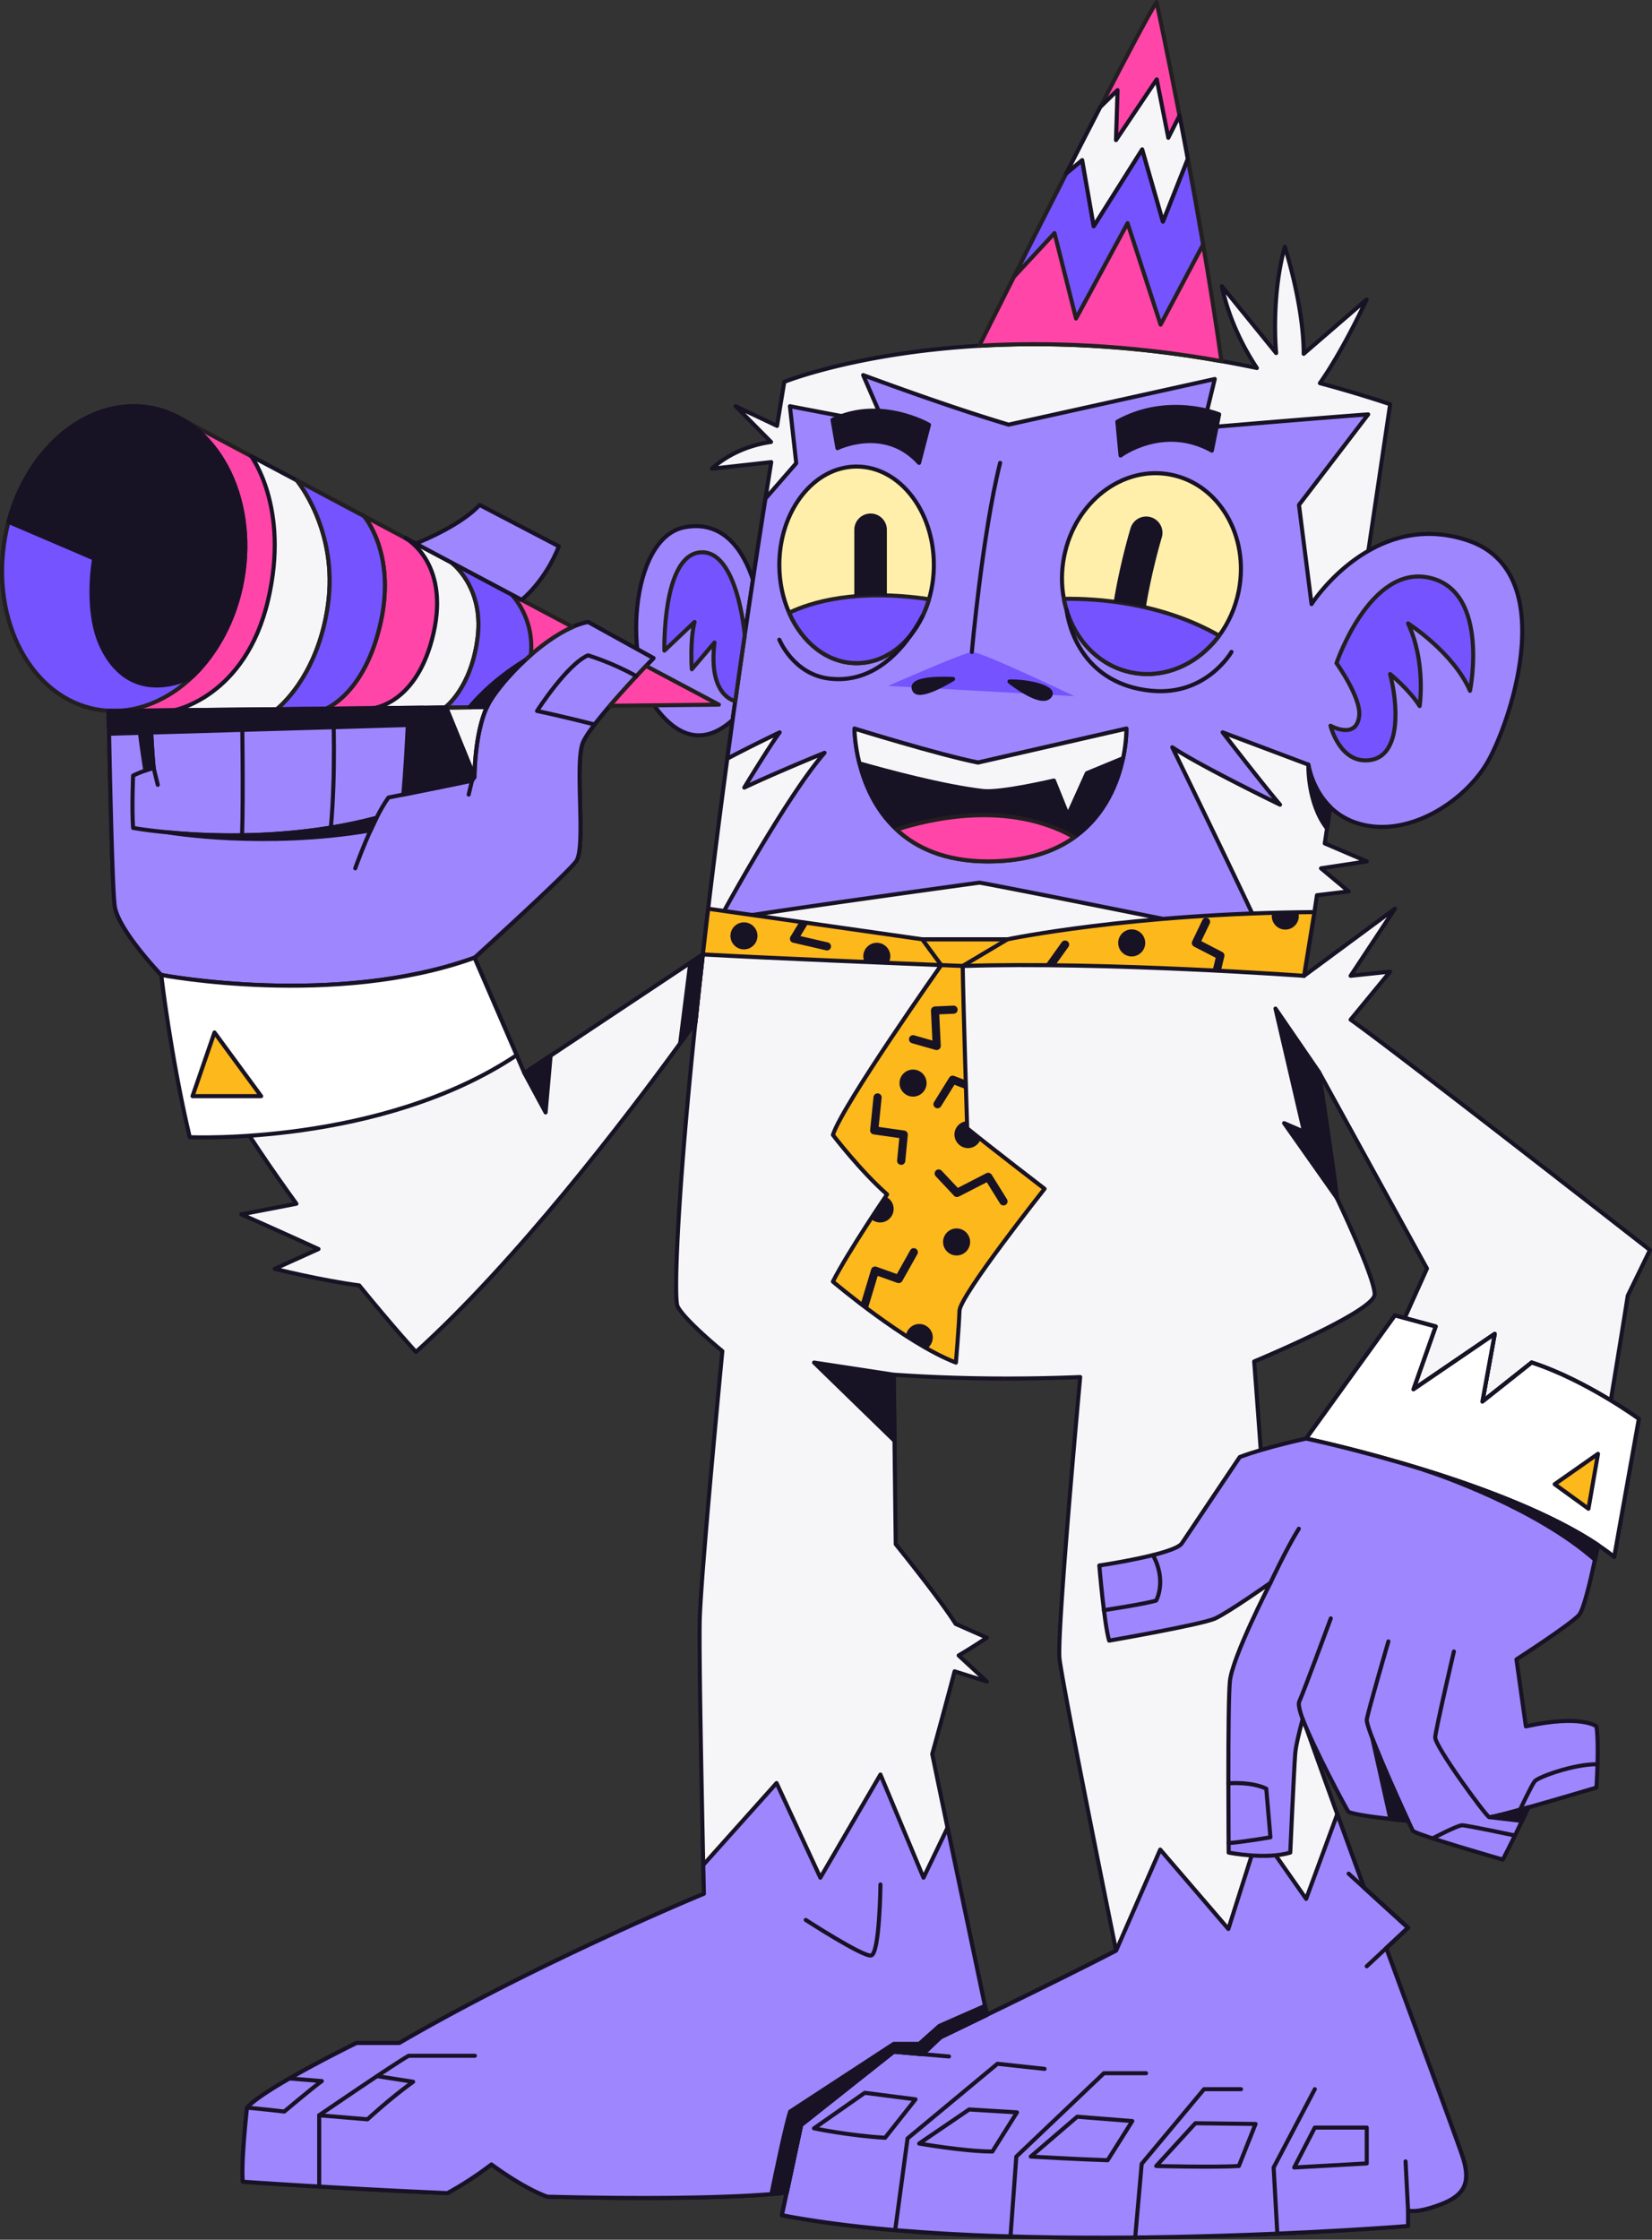
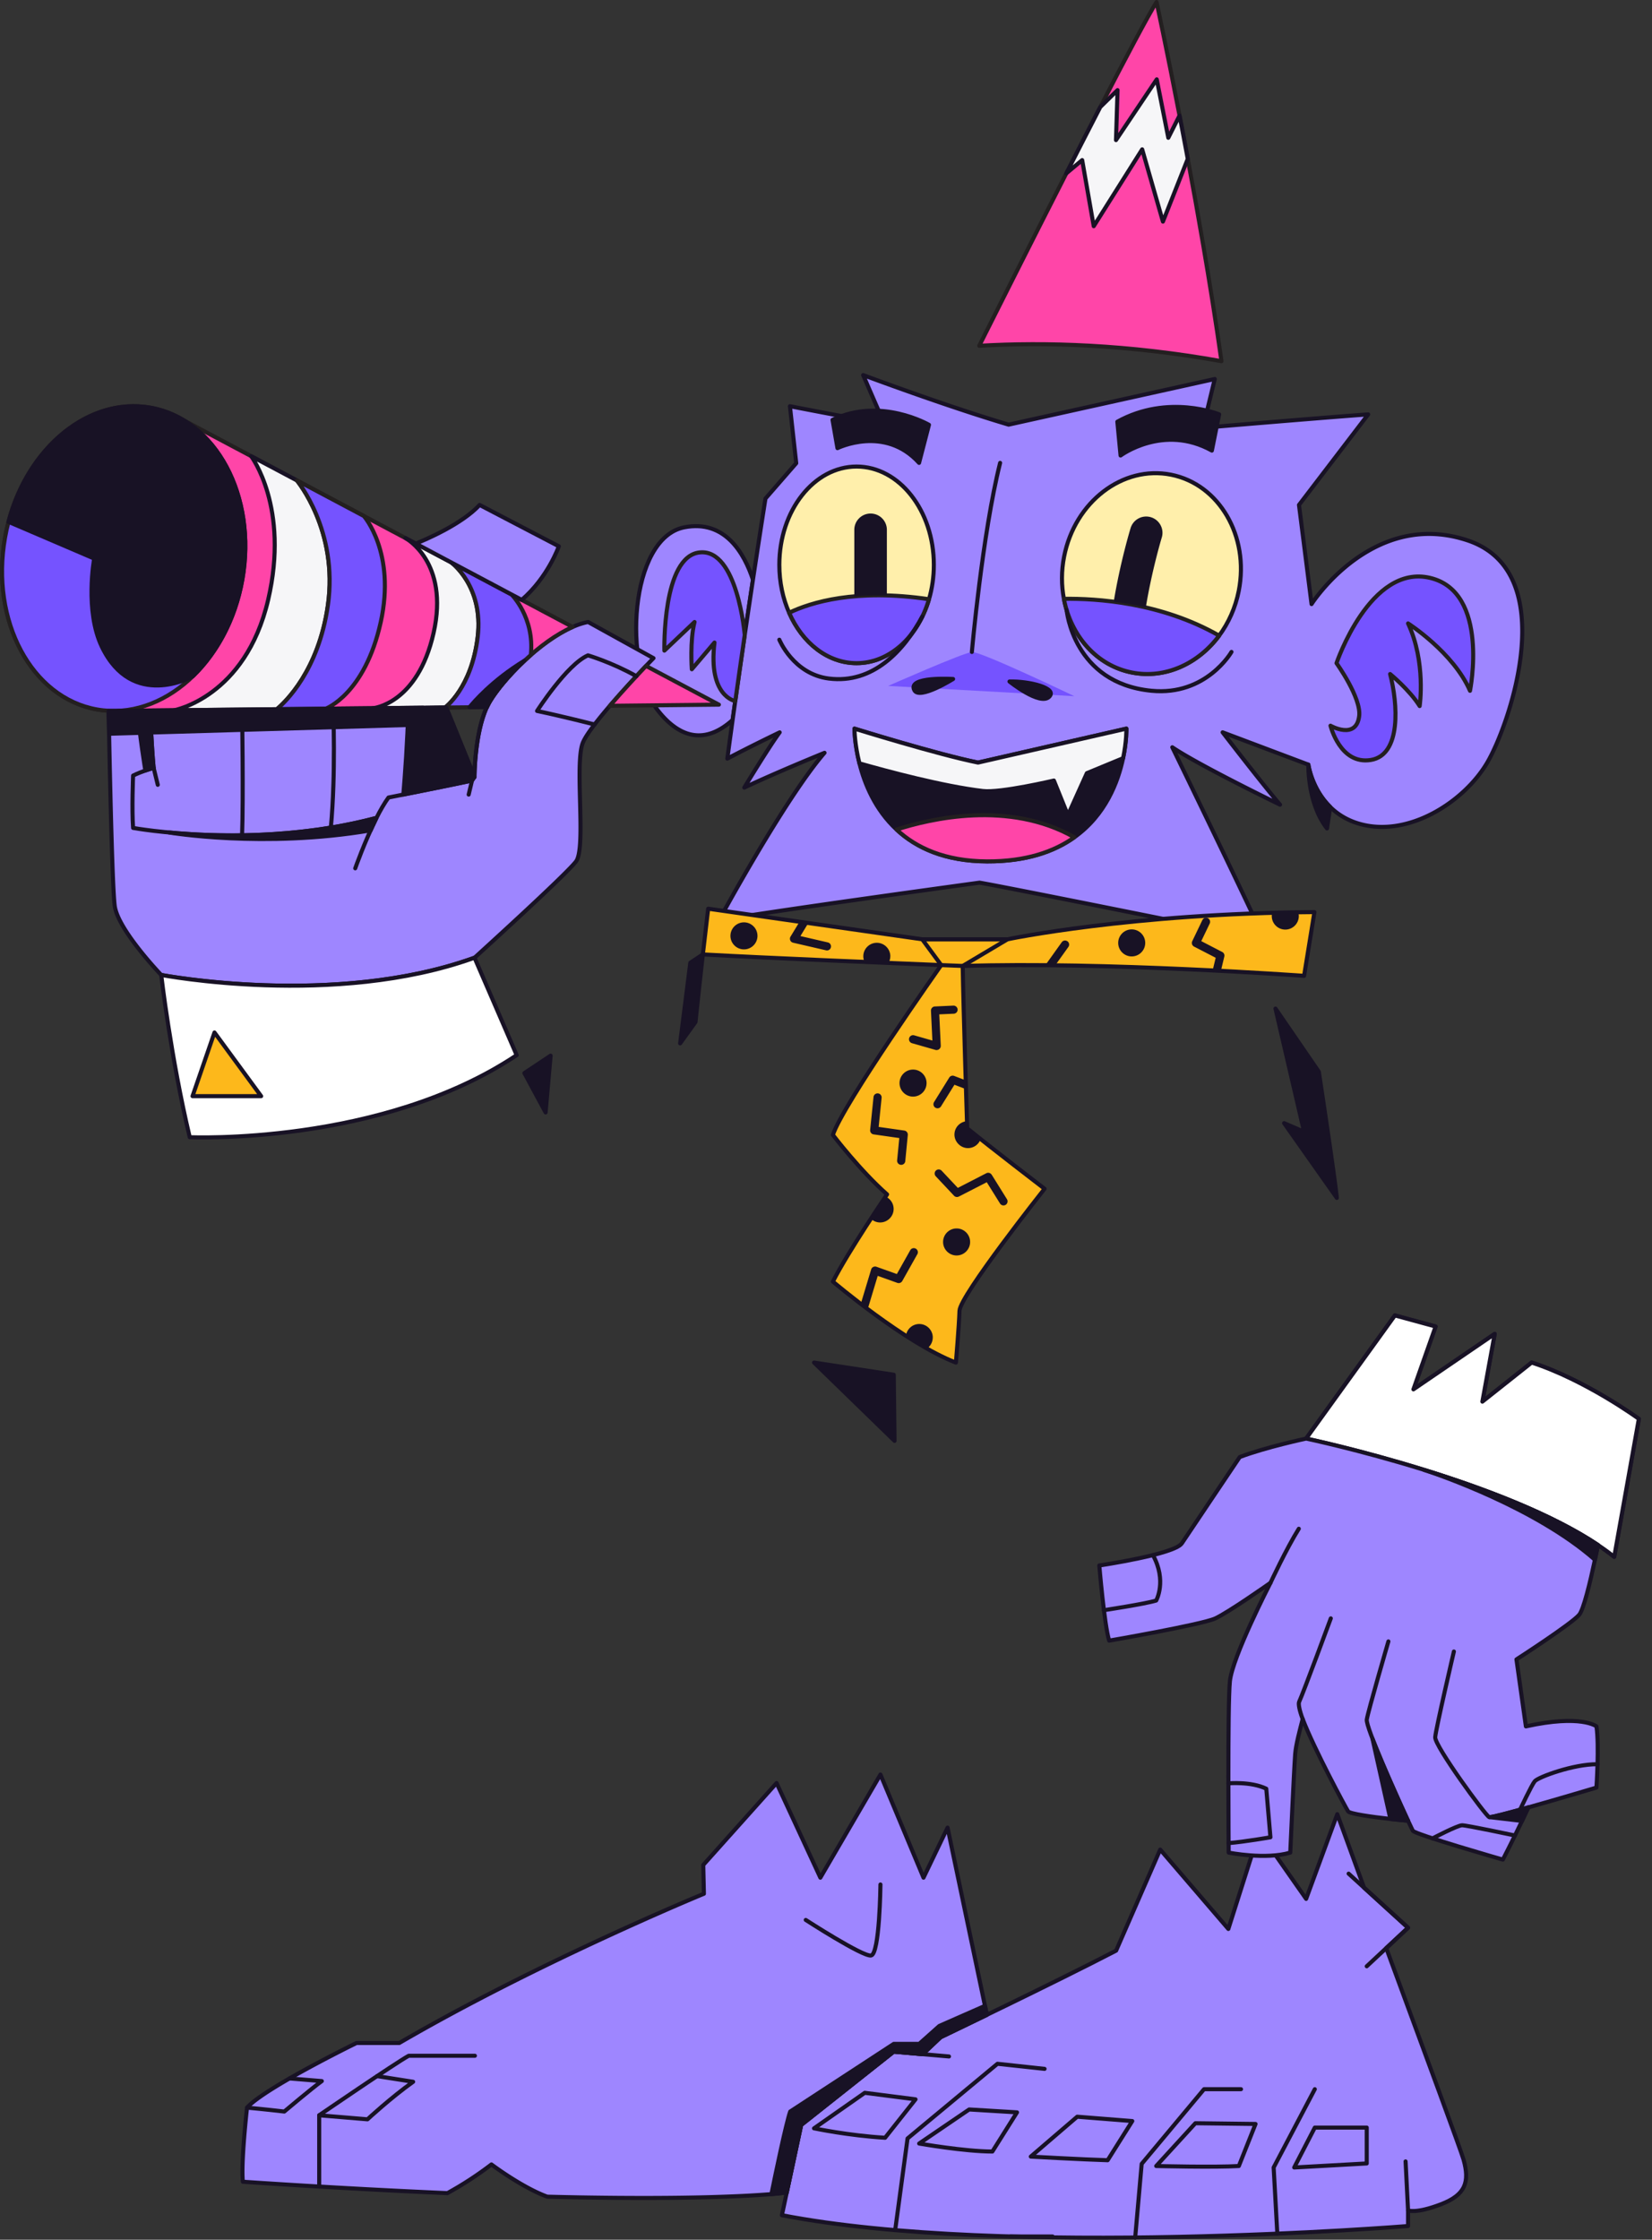
<svg xmlns="http://www.w3.org/2000/svg" id="Layer_2" data-name="Layer 2" viewBox="0 0 405.85 550.11">
  <rect x="0" y="0" width="405.85" height="550.11" fill="#333333" stroke="none" />
  <defs>
    <style>.cls-1{fill:#ffefab}.cls-1,.cls-2,.cls-3,.cls-4,.cls-5,.cls-6,.cls-7,.cls-8,.cls-9{stroke-linecap:round;stroke-linejoin:round}.cls-1,.cls-2,.cls-3,.cls-6,.cls-7,.cls-8,.cls-9{stroke:#181225}.cls-2{fill:#9e86ff}.cls-3{fill:none}.cls-4,.cls-5{stroke:#231f20}.cls-4{fill:#7553ff}.cls-5{fill:#ff45a8}.cls-6{fill:#f6f6f8}.cls-7{fill:#fff}.cls-8{fill:#fdb81b}.cls-11,.cls-9{fill:#181225}</style>
  </defs>
  <g id="spot_3" data-name="spot 3">
-     <path d="M242.44 494.87c-2.21-10.48-6.48-30.8-9.66-45.98-1.79-8.58-3.23-15.52-3.75-18.09 0 0 3.28-11.84 5.49-20.3l7.92 2.5-6.92-6.4s3.46-2.03 6.92-4.37l-7.66-3.38c-4.18-6.59-14.72-19.57-14.72-19.57l-.5-41.64c16.55 1.16 32.3 1.13 45.81.58-1.27 13.95-5.78 64.31-5.06 69.39 1.48 10.48 13.88 71.48 13.88 71.48-9.08 4.72-32.13 15.96-31.75 15.77Zm89.37-244.43 9.71-11.8-9.71 1.03 10.89-16.48-22.32 16.48 2.54-15.65c.2-1.35.41-2.73.62-4.14l7.79-.94-6.79-5.67 11.24-1.7-10.32-4.42c.18-1.21.37-2.43.55-3.67.26-1.74.52-3.5.79-5.28 3.13-20.93 6.59-44.2 9.37-62.9 3.1-20.84 5.35-36.02 5.35-36.02-5.89-1.95-11.64-3.67-17.26-5.17 5.75-8.12 11.48-20.55 11.48-20.55L320.28 86.9c0-11.98-4.64-26.29-4.64-26.29-3.48 12.57-2.13 26.1-2.13 26.1l-13.34-16.43c1.82 8.63 5.71 15.73 8.61 20.11-70.76-14.93-116.1 3.4-116.1 3.4-.61 3.65-1.2 7.24-1.78 10.81l-10.18-4.83 8.7 8.78c-9.47 1.35-14.5 6.57-14.5 6.57l14.55-1.62c-.48 3.01-.96 6-1.42 8.94h0c-3.66 23.28-6.76 44.59-9.37 63.89-1.79 13.24-3.35 25.53-4.7 36.86-.46 3.85-.9 7.6-1.31 11.23-6.25 54.97-7.23 84.39-6.21 86.44 1.7 3.38 11 10.99 11 10.99s-5.3 54.87-5.56 66.15c-.2 8.79.54 44.67.87 60.06.1 4.35.16 7.07.16 7.07s-40.49 16.66-74.83 36.65H87.6s-22.55 11.01-26.91 15.88c0 0-1.54 13.58-1.02 18.2 0 0 23.46 1.64 50.24 2.8a85 85 0 0 0 10.82-7.05s7.46 5.63 13.71 7.92c2.61.07 5.19.12 7.74.17 38.94.68 51.1-1.2 51.1-1.2l-1.19 5.58c54.94 10.63 153.83 2.66 153.83 2.66v-3.84s1.83.88 8.03-1.48c6.21-2.36 7.09-5.61 5.62-10.93-.63-2.26-9.27-25.53-19.01-52.01l5.36-5-10.81-9.84c-2.23-6.09-4.45-12.18-6.58-18.06-8.97-24.73-16.4-45.79-16.4-48.09.03-11.01-4.01-63.1-4.01-63.1s29.6-12.26 29.6-16.49-9.3-23.68-9.3-23.68c-.43-4.29-2.49-18.25-4.42-30.98l26.57 48.33s-2.5 5.54-5.47 12.15l7.59 2.07-5.45 15.44 19.98-13.62-3.03 16.64 12.1-9.59c7.26 2.35 14.42 6.25 19.44 9.31 1.5-9.11 3.12-19.05 4.17-25.74l5.45-11.2s-62.58-48.85-73.54-56.59" class="cls-6" />
    <path d="M353.95 541.42c-6.2 2.36-8.03 1.48-8.03 1.48v3.84s-98.89 7.97-153.83-2.66l4.73-22.16 22.74-18.01 7.11.62 4.41-4.17s28.35-13.58 43.12-21.26l10.83-24.82 16.74 19.5 7.58-23.87 11.53 16.48 7.65-20.81c2.13 5.88 4.35 11.97 6.58 18.06l10.81 9.84-5.36 5c9.74 26.48 18.38 49.75 19.01 52.01 1.47 5.32.59 8.57-5.62 10.93M184.98 142.39c-.7 4.61-1.37 9.14-2.02 13.58-.8 5.51-1.58 10.9-2.31 16.14-.23 1.59-.45 3.16-.67 4.72-6.56 5.9-12.77 4.69-18.27-2.22-8.8-11.05-7.04-42.44 6.38-45.09 10.04-1.98 14.77 6.42 16.89 12.87" class="cls-2" />
-     <path d="M172.67 234.42c-.66 5.83-1.26 11.36-1.81 16.61-1.11 1.56-2.38 3.31-3.77 5.23-13.72 18.86-40.13 53.39-64.9 75.8 0 0-5.72-6.23-13.94-16.35-9.15-1.19-20.78-4.07-20.78-4.07l10.77-4.86c-8.34-3.83-18.94-8.52-18.94-8.52l13.52-2.61c-11.89-16.35-24.78-36.39-33.21-56.19 0 0-10.57-11-11.42-16.92-.6-4.24-1.21-32.32-1.5-47.93l92.93-.95q.345-.75.75-1.44c3.81-6.34 15.23-17.76 24.11-19.45l16.06 8.88s-15.22 15.65-17.33 20.72c-2.12 5.08.84 25.83-1.69 29.2-2.5 3.31-24.25 23.03-24.93 23.65h-.02l12.26 28.34 6.44-4.28 34.32-22.82z" class="cls-6" />
    <path d="M242.45 494.87c-6.62 3.22-11.37 5.49-11.37 5.49l-4.41 4.17-7.11-.62-22.74 18.01-3.54 16.58s-1.12.17-3.76.4c-6.07.5-20.21 1.27-47.34.8-2.55-.05-5.13-.1-7.74-.17-6.25-2.29-13.71-7.92-13.71-7.92a85 85 0 0 1-10.82 7.05c-26.78-1.16-50.24-2.8-50.24-2.8-.52-4.62 1.02-18.2 1.02-18.2 4.36-4.87 26.91-15.88 26.91-15.88h10.5c34.34-19.99 74.83-36.65 74.83-36.65s-.06-2.72-.16-7.07l18.01-20.12 10.76 23.24 14.76-25.33 10.58 25.33 5.91-12.29c2.97 14.17 6.89 32.83 9.19 43.77.17.78.32 1.52.47 2.21M143.21 182.37c-2.12 5.08.84 25.83-1.69 29.2-2.5 3.31-24.25 23.03-24.93 23.65h-.02c-34.33 12.41-76.96 4.24-76.96 4.24s-10.57-11-11.42-16.92c-.53-3.77-1.07-26.38-1.39-42.32-.04-1.99-.08-3.88-.11-5.61l77.24-.79 5.69-.06 6.95 17.07s0-10.58 3.05-17.17q.345-.75.75-1.44c3.81-6.34 15.23-17.76 24.11-19.45l16.06 8.88s-15.22 15.65-17.33 20.72M365.31 187.41c-5.6 9.47-19.33 18.48-31.5 14.88-2.99-.89-5.28-2.38-7.01-4.09-4.58-4.48-5.37-10.4-5.37-10.4l-21.06-7.93s9.65 12.54 14.1 17.77c-.61-.29-20-9.72-26.47-14.1 0 0 15.27 31.32 22.61 47.16 0 0-63.01-12.75-69.97-13.91 0 0-50.94 6.96-64.03 9.28 0 0 16.1-29.77 25.95-41.17 0 0-11.59 4.71-19.71 8.54 0 0 5.98-9.88 8.69-13.56-.32.15-7.38 3.55-12.86 6.45 2.61-19.3 5.71-40.61 9.37-63.88h0l7.56-8.68-1.55-14s15.27 2.98 23.19 4.33l-5.2-11.97c.62.22 20.33 7.6 35.74 12.17l50.64-11.21-2.9 11.98s29.58-2.51 40.59-3.29l-17 22.24 3.09 24.35s5.08-7.98 13.96-13.07c6.33-3.64 14.58-5.81 24.31-2.59 23.39 7.73 10.44 45.23 4.83 54.7" class="cls-2" />
    <path d="m320.38 239.67 2.54-15.65c-45.16.32-75.4 6.68-75.4 6.68h-20.96l-52.58-7.51c-.46 3.85-.9 7.6-1.31 11.23 16.61.92 47.42 2.17 58.56 2.62 0 0-24.22 34.28-26.61 41.71 0 0 6.72 8.81 13.31 14.61 0 0-9.53 13.98-13.31 21.41 0 0 17.76 15.11 30.22 19.9 0 0 .76-8.94.88-12.72.13-3.78 20.9-29.97 20.9-29.97s-13.47-10.33-19.01-14.86c0 0-.94-29.61-1.1-39.86 34.73-1.13 83.87 2.42 83.87 2.42Z" class="cls-8" />
    <path d="M116.56 190.83s0-10.58 3.05-17.17" class="cls-3" />
    <path d="M140.69 153.99c-4.01 1.75-8.23 4.9-11.87 8.29-3.7 3.47-6.79 7.18-8.45 9.94q-.405.69-.75 1.44l-4.28.04-87.4.9c-1.36 0-2.73-.11-4.1-.35-16.1-2.84-26.22-21.74-22.6-42.21s19.6-34.75 35.7-31.91c2.94.52 5.68 1.58 8.17 3.09l62.89 33.4 20.17 10.72zM158.71 163.56c-2.1 2.21-5.67 6.04-8.89 9.79l26.79-.28z" class="cls-5" />
-     <path d="M89.37 126.73s7.93 8.95 4.16 26.04c-3.92 17.8-13.55 21.29-13.55 21.29" class="cls-3" />
    <path d="m42.72 174.45 25.29-.26c2.13-1.78 10.26-9.51 12.54-25.5 2.64-18.45-7.62-30.69-7.62-30.69h0l-11.23-5.96s9.5 12.5 4.17 35.31c-5.6 23.94-23.15 27.11-23.15 27.11Z" class="cls-6" />
    <path d="m68.01 174.19 11.98-.12h0s9.63-3.49 13.55-21.29c3.76-17.09-4.16-26.04-4.16-26.04h0L72.93 118h0s10.26 12.25 7.62 30.69c-2.28 15.99-10.42 23.73-12.54 25.5" class="cls-4" />
    <path d="M99.62 132.17s10.85 5.79 6.9 23.29c-3.95 17.51-14.87 18.48-14.87 18.48h0l17.69-.18h0s6.5-4.72 8.01-17.33c1.5-12.54-6.5-18.3-6.5-18.3l-2.86-1.52-8.38-4.45Z" class="cls-6" />
    <path d="M130.41 160.86c.96-9.23-4.75-14.85-4.75-14.85l-14.8-7.86s7.99 5.76 6.5 18.3c-1.51 12.61-8.01 17.33-8.01 17.33h0l10.27-.1c.23-.5.49-.99.76-1.44 1.89-3.14 5.65-7.53 10.04-11.37Z" class="cls-4" />
    <path d="M36.87 174.61s.35 8.41.87 13.97c0 0-2.95.87-5.04 1.91 0 0-.35 8.34 0 12.86 0 0 29.89 5.46 59.76-2.47M116.56 190.83l-.61.88c-4.69 1.04-20.51 4.17-20.51 4.17-1 1.38-2.02 3.16-2.97 5.05M87.27 213.27s2.34-6.66 5.21-12.33M146.07 177.94s-7.87-2-14.13-3.32c0 0 7.3-11.4 12.51-13.66 0 0 5.88 1.73 11.89 5.12" class="cls-3" />
    <path d="m137.28 134.17-19.45-10.15c-4.38 4.75-13.32 8.54-15.69 9.49l26.03 13.83c6.46-5.56 9.12-13.17 9.12-13.17Z" class="cls-2" />
    <path d="m135.27 259.28-1.23 13.95-5.21-9.67zM59.47 174.61s.35 21.12 0 30.58M81.85 174.19s.68 15.71-.57 29.09M37.74 188.59l1.02 4.17M115.96 191.71l-.82 3.45M275.91 186.22c-1.23 5.84-4.3 13.97-11.98 19.43-4.96 3.54-11.86 5.95-21.42 5.92-10.36-.04-17.43-3.33-22.25-7.82-5.28-4.9-7.86-11.22-9.12-16.26-1.21-4.8-1.22-8.42-1.22-8.53 0 0 20.44 6.35 30.36 8.34l36.44-8.34s.08 3.04-.81 7.26" class="cls-9" />
    <path d="M263.93 205.65c-4.96 3.54-11.86 5.95-21.42 5.92-10.36-.04-17.43-3.33-22.25-7.82 8.2-2.65 27.6-7.25 43.67 1.9" class="cls-5" />
    <path d="m275.91 186.22-8.9 3.68-4.66 10.32-3.44-8.51s-13.09 3.09-17.46 2.57c-9.7-1.14-23.44-4.83-30.31-6.79-1.21-4.8-1.22-8.42-1.22-8.53 0 0 20.44 6.35 30.36 8.34l36.44-8.34s.08 3.04-.81 7.26" class="cls-6" />
    <path d="M300.08 88.71c-23.05-4.12-43.14-4.73-59.51-3.78 1.71-3.4 4.77-9.5 8.52-16.94 3.81-7.57 8.34-16.52 12.87-25.41 2.84-5.57 5.68-11.12 8.35-16.29C276.65 14.01 282.03 3.84 284.13.5c0 0 2.46 11.35 5.65 27.88.65 3.35 1.33 6.91 2.02 10.64h0c1.24 6.61 2.52 13.71 3.77 21.03 1.61 9.4 3.17 19.15 4.51 28.66" class="cls-5" />
    <path d="M218.22 168.46s18.42-8.13 20.55-8.32 25.16 10.85 25.16 10.85l-45.71-2.52Z" style="fill:#7553ff" />
    <path d="M234.15 166.77s-8.2 5.15-9.5 2.79c-1.94-3.53 9.5-2.79 9.5-2.79M248 167.39s7.42 5.96 9.72 3.78-5.02-3.93-9.72-3.78" class="cls-9" />
    <path d="M304.33 145.12c-.82 4.16-2.52 7.9-4.82 11-5.13 6.9-13.25 10.67-21.43 9.06-8.69-1.71-15.01-9.03-16.71-18.1-.63-3.31-.65-6.84.06-10.42 2.64-13.42 14.39-22.41 26.24-20.07 11.84 2.34 19.3 15.11 16.66 28.53M229.42 138.73c0 2.97-.42 5.82-1.19 8.45-2.7 9.17-9.64 15.7-17.79 15.7-7.12 0-13.33-4.99-16.57-12.38-1.54-3.48-2.41-7.49-2.41-11.77 0-13.33 8.5-24.14 18.98-24.14s18.98 10.81 18.98 24.14" class="cls-1" />
    <path d="M238.76 160.13s2.56-28.95 6.94-46.44" class="cls-3" />
    <path d="M228.23 147.18c-2.7 9.17-9.64 15.7-17.79 15.7-7.12 0-13.33-4.99-16.57-12.38 5.31-2.54 16.35-5.99 34.36-3.32M299.51 156.12c-5.13 6.9-13.25 10.67-21.43 9.06-8.69-1.71-15.01-9.03-16.71-18.1 7.94-.12 23.84.86 38.14 9.04" class="cls-4" />
    <path d="M262.04 149.81s1.6 17.98 20.83 19.85c13.49 1.31 19.67-9.54 19.67-9.54M191.46 157.12s3.43 8.44 12.17 9.54c10.85 1.36 18.42-6.82 22.93-15.19" class="cls-3" />
    <path d="M217.88 146.26v-16.13c0-2.21-1.79-4-4-4s-4 1.79-4 4v16.35c2.43-.21 5.09-.3 8-.22M281.49 149.21c1.52-9.25 3.89-17.07 3.92-17.17.65-2.11-.54-4.35-2.65-5a4 4 0 0 0-5 2.65c-.12.4-2.55 8.39-4.15 18.09 2.49.32 5.13.78 7.88 1.42Z" class="cls-11" />
    <path d="M205.74 110.07s11.61-5.73 20.05 3.62l2.43-9.35s-11.93-6.94-23.69-1.21zM275.29 111.88s10.52-7.84 22.43-1.21l1.79-8.9s-12.49-5.13-25.01 1.81l.79 8.29Z" class="cls-9" />
    <path d="M182.96 155.95v.02c-.8 5.51-1.58 10.9-2.31 16.14l-.05.07s-6.68-1.12-5.07-14.36l-5.57 6.56s-.51-7.01.67-11.61l-7.41 7.03s-.58-23.18 8.69-24.12c9.27-.95 11.05 20.27 11.05 20.27M326.87 178.24s2.35 9.65 9.9 8.42 6.63-13.87 4.74-21.11c0 0 4.79 3.91 7.26 7.87 0 0 1.61-10.77-2.85-20.3 0 0 11.14 7.11 15.22 16.55 0 0 4.9-24.27-9.83-27.74s-22.97 20.95-22.97 20.95 6.13 8.53 5.57 13.01c-.74 5.94-7.05 2.35-7.05 2.35Z" class="cls-4" />
    <path d="m247.52 230.7-11.01 6.55s-2.8-.11-5.28-.21l-4.67-6.34z" class="cls-3" />
    <path d="m315.47 275.86 4.91 2.12-7.03-30.26L324 263.24c1.93 12.73 3.99 26.69 4.42 30.98z" class="cls-9" />
    <path d="m342.7 323.07-21.82 30.26s53.29 11.2 75.69 29.05l6.05-33.89s-13.01-9.51-26.33-13.83l-12.11 9.6 3.03-16.64-19.97 13.62 5.45-15.43-9.99-2.72Z" class="cls-3" />
    <path d="m342.7 323.07-21.82 30.26s53.29 11.2 75.69 29.05l6.05-33.89s-13.01-9.51-26.33-13.83l-12.11 9.6 3.03-16.64-19.97 13.62 5.45-15.43-9.99-2.72Z" class="cls-7" />
-     <path d="m381.94 364.54 8.3 6.02 2.34-13.48z" class="cls-8" />
    <path d="M274.71 231.59c0 1.83 1.49 3.32 3.32 3.32s3.32-1.49 3.32-3.32-1.49-3.32-3.32-3.32-3.32 1.49-3.32 3.32M221.31 286.1h.1c.51 0 .94-.39.99-.9l.62-6.43c.05-.53-.32-1.01-.85-1.09l-6.31-.9.73-7.13a1 1 0 1 0-1.99-.21l-.83 8.09a1 1 0 0 0 .85 1.09l6.31.9-.53 5.48a1 1 0 0 0 .9 1.09ZM227.63 266.02c0-1.83-1.49-3.32-3.32-3.32s-3.32 1.49-3.32 3.32 1.49 3.32 3.32 3.32 3.32-1.49 3.32-3.32M218.73 234.88c0-1.83-1.49-3.32-3.32-3.32s-3.32 1.49-3.32 3.32c0 .5.12.96.31 1.38 2.04.09 4.01.17 5.88.25.27-.48.44-1.03.44-1.63ZM182.77 233.18c1.83 0 3.32-1.49 3.32-3.32s-1.49-3.32-3.32-3.32-3.32 1.49-3.32 3.32 1.49 3.32 3.32 3.32M230.12 257.9c.22 0 .44-.07.62-.22.25-.2.39-.51.38-.83l-.37-7.71 3.56-.16c.55-.02.98-.49.95-1.04s-.51-.97-1.04-.95l-4.56.21c-.26.01-.51.13-.69.33s-.27.46-.26.72l.35 7.32-4.47-1.28c-.53-.15-1.08.15-1.24.69-.15.53.16 1.08.69 1.24l5.81 1.66c.09.03.18.04.27.04ZM299.94 238.45l.84-3.51c.11-.45-.1-.91-.51-1.12l-5.15-2.67 2.07-4.31a.99.99 0 0 0-.47-1.33.99.99 0 0 0-1.33.47l-2.49 5.19c-.23.49-.04 1.07.44 1.32l5.32 2.75-.75 3.11c.69.03 1.37.07 2.03.1M196.42 226.4l-2.21 3.64c-.17.27-.19.61-.07.91s.38.51.7.59l8.09 1.87a.985.985 0 0 0 1.2-.74 1 1 0 0 0-.75-1.2l-6.74-1.56 1.94-3.19-2.15-.31ZM312.44 225c0 1.83 1.49 3.32 3.32 3.32s3.32-1.49 3.32-3.32c0-.33-.06-.63-.15-.93-2.17.03-4.29.08-6.38.14-.06.26-.11.52-.11.79M243.62 288.52c-.28-.44-.84-.6-1.31-.36l-7 3.6-3.97-4.22a.996.996 0 1 0-1.45 1.37l4.48 4.77c.3.33.79.41 1.19.21l6.86-3.52 3.26 5.23c.19.3.52.47.85.47.18 0 .36-.05.53-.15.47-.29.61-.91.32-1.38l-3.75-6.02ZM237.55 275.38c-1.72.13-3.07 1.54-3.07 3.29s1.49 3.32 3.32 3.32c1.45 0 2.67-.93 3.12-2.23-1.25-.99-2.39-1.91-3.31-2.66 0 0-.02-.64-.05-1.73ZM229.8 272.06c.16.1.35.15.53.15.33 0 .66-.17.85-.47l3.3-5.31 2.83 1.08c-.02-.7-.04-1.42-.07-2.17l-2.83-1.08c-.45-.17-.96 0-1.21.41l-3.73 6.01c-.29.47-.15 1.09.32 1.38ZM262.23 231.19a.994.994 0 0 0-1.39.23l-4.02 5.63c.81 0 1.63.02 2.44.02l3.21-4.49c.32-.45.22-1.07-.23-1.4ZM238.33 305.04c0-1.83-1.49-3.32-3.32-3.32s-3.32 1.49-3.32 3.32 1.49 3.32 3.32 3.32 3.32-1.49 3.32-3.32M219.54 296.93c0-1.36-.82-2.52-1.99-3.04-.62.91-1.97 2.92-3.61 5.44.59.56 1.39.92 2.28.92 1.83 0 3.32-1.49 3.32-3.32M229.16 328.51c0-1.83-1.49-3.32-3.32-3.32-1.69 0-3.07 1.27-3.28 2.9 1.71 1.1 3.45 2.16 5.17 3.13.86-.6 1.42-1.59 1.42-2.72ZM213.17 321.53l2.46-8.16 4.82 1.72c.46.16.97-.03 1.21-.45l3.73-6.64a1 1 0 0 0-1.74-.98l-3.32 5.9-5.01-1.79c-.26-.09-.54-.07-.79.05a.98.98 0 0 0-.51.6l-2.55 8.46c.54.42 1.11.85 1.7 1.29" class="cls-11" />
-     <path d="m295.57 60.05-10.44 19.69-8.12-24.93-12.66 23.42-5.29-20.97-9.97 10.73c3.81-7.57 8.34-16.52 12.87-25.41l3.9-3.26 2.84 16.24 11.9-18.88 5.1 17.75 6.1-15.4c1.24 6.6 2.52 13.7 3.77 21.02" class="cls-4" />
    <path d="m291.8 39.02-6.1 15.41-5.1-17.75-11.9 18.88-2.84-16.24-3.9 3.26c2.84-5.57 5.68-11.12 8.35-16.29l4.24-4.16-.38 12.28 10.01-14.92 2.84 14.35 2.76-5.46c.65 3.35 1.33 6.91 2.02 10.64" class="cls-6" />
-     <path d="m226.67 504.53 6.47.56M331.32 460.19l14.6 13.29-10.15 9.46M219.92 547.75l3.04-22.52 22.09-18.34 11.57 1.25M248.25 549.31l1.43-19.62 21.52-20.48h10.35M278.88 549.61l1.6-18.14 15.32-18.34h9.08M323.01 513.13l-10.11 19.23.9 16.25M345.92 542.9l-.61-12.03" class="cls-3" />
+     <path d="m226.67 504.53 6.47.56M331.32 460.19l14.6 13.29-10.15 9.46M219.92 547.75l3.04-22.52 22.09-18.34 11.57 1.25M248.25 549.31h10.35M278.88 549.61l1.6-18.14 15.32-18.34h9.08M323.01 513.13l-10.11 19.23.9 16.25M345.92 542.9l-.61-12.03" class="cls-3" />
    <path d="m317.95 532.36 17.82-.99v-8.81h-12.76zM284.05 532s14.42.36 20.3 0l4.1-10.33-14.78-.18zM253.24 529.69s12.82.71 18.88.89l6.05-9.62-13.53-1.07-11.4 9.79ZM225.81 526.48s11.22 1.96 17.99 1.96l6.05-9.62-11.75-.71zM199.99 522.74s8.37 1.78 17.45 2.32l7.48-9.44-12.47-1.6-12.47 8.73ZM197.95 471.56s13.87 8.98 16.02 8.74 2.33-17.45 2.33-17.45M78.42 537.04v-17.51s18.88-12.93 21.99-14.61h16.26" class="cls-3" />
    <path d="m78.42 519.54 11.86.99s5.73-5.31 11.22-9.22l-8.85-1.39M60.69 517.66s4.17.38 9.15.96c0 0 6.9-5.82 9.22-7.48l-7.94-.65" class="cls-3" />
    <path d="m219.76 353.89-.19-16.24-19.58-2.99zM172.67 234.42c-.66 5.83-1.26 11.36-1.81 16.61-1.11 1.56-2.38 3.31-3.77 5.23l2.5-19.8z" class="cls-9" />
    <path d="M392.2 424.02c.71 4.6 0 15.03 0 15.03s-9.21 2.75-16.74 4.87c-.48 1.06-1.01 2.19-1.54 3.32-2.26 4.75-4.71 9.5-4.71 9.5s-21.58-6.19-22.11-7.08c-.09-.16-.53-1.07-1.18-2.47-1.19-.1-2.72-.25-4.34-.43-4.63-.51-10-1.28-10.39-1.87-.55-.83-8.31-15.24-11.16-22.68-.7 2.7-1.67 6.36-1.84 8.6-.3 3.93-1.21 24.21-1.21 24.21-6.05 1.81-15.13 0-15.13 0s-.3-36.02.3-42.07c.6-5.96 9.7-23.65 9.98-24.2-.42.29-10.35 7.28-13.61 8.77-3.33 1.51-26.03 5.44-26.03 5.44-1.21-3.93-2.42-18.46-2.42-18.46s18.46-2.72 20.28-5.44c1.81-2.73 14.22-21.19 14.22-21.19 6.36-2.42 16.32-4.54 16.32-4.54s12.86 2.7 28.6 7.57c0 0 .13.04.39.13 14.43 4.48 31.22 10.76 42.7 18.45-.22 1.1-.48 2.33-.75 3.62-1.19 5.58-2.78 12.22-3.87 13.51-1.95 2.29-15.41 10.96-15.41 10.96l2.32 16.45c13.62-3.01 17.33 0 17.33 0" class="cls-2" />
    <path d="M326.94 397.49s-6.72 18.22-7.78 20.51c-.23.51.07 2.1.87 4.21M341.09 403.15s-4.95 16.98-5.31 19.19c-.29 1.81 7.15 18.44 10.13 24.85M301.77 438.01s5.55-.51 9.32 1.32l1.02 11.93s-6.4 1.12-10.28 1.43M351.94 451.53s6.13-3.22 7.26-3.22 12.98 2.51 12.98 2.51M373.44 444.48s2.78-5.96 3.6-6.98 9.64-4.27 15.42-4.18M271.2 395.48s10.02-1.51 12.84-2.37c0 0 2.69-4.81-.8-11.16" class="cls-3" />
    <path d="M345.92 447.19c-1.19-.1-2.72-.25-4.34-.43l-4.4-19.72c2.25 5.89 6.62 15.59 8.74 20.15" class="cls-9" />
    <path d="M375.46 443.92c-4.72 1.32-8.77 2.39-9.51 2.39h-.1c-.88-.36-13.44-17.52-13.26-19.64.17-2.12 4.59-21.04 4.59-21.04" class="cls-3" />
    <path d="M375.46 443.92c-4.72 1.32-8.77 2.39-9.51 2.39l7.97.93zM312.13 388.75s3.85-8.3 6.95-13.27M392.58 379.48c-.22 1.1-.48 2.33-.75 3.62-14.53-12.79-38.62-20.98-41.95-22.07 14.43 4.48 31.22 10.76 42.7 18.45" class="cls-9" />
    <path d="M116.57 235.23c-34.33 12.4-76.96 4.23-76.96 4.23s2.31 20.04 7 39.85c0 0 46.97 2.12 80.32-20.15l-10.36-23.94Z" class="cls-7" />
    <path d="M47.3 269.23h16.86l-11.47-15.64z" class="cls-8" />
    <ellipse cx="30.39" cy="137.19" class="cls-4" rx="37.63" ry="29.6" transform="rotate(-79.97 30.393 137.196)" />
    <path d="M36.94 100.13c-15.07-2.66-30.03 9.68-34.86 28.04l21.06 9.02s-2.37 12.81 1.88 21.66c7.48 15.56 22.13 7.38 22.33 7.27 5.97-5.76 10.47-14.07 12.19-23.78 3.62-20.47-6.5-39.37-22.6-42.21M326.8 198.2c-.27 1.78-.53 3.54-.79 5.28-4.86-6.18-4.58-15.68-4.58-15.68s.79 5.92 5.37 10.4M116.57 190.83l-.61.88c-3.26.73-11.91 2.46-16.87 3.45.39-4.69 1-12.85 1.23-21.21l9.3-.19zM92.46 200.89c-19.9 5.28-39.81 4.62-50.88 3.59 0 0 23.25 3.93 49.47-.53z" class="cls-9" />
    <path d="m104.6 177.94-77.8 2.28c-.04-1.99-.08-3.88-.11-5.61l77.24-.79z" class="cls-9" />
    <path d="M36.87 174.61s.35 8.41.87 13.97l-2.03.67s-1.51-9.17-1.88-14.66h3.04ZM128.82 162.28c-3.7 3.47-6.79 7.18-8.45 9.94q-.405.69-.75 1.44l-4.28.04c.98-1.21 5.56-6.59 13.48-11.42M242.45 494.87c-6.62 3.22-11.37 5.49-11.37 5.49l-4.41 4.17-7.11-.62-22.74 18.01-3.54 16.58s-1.12.17-3.76.4c1.03-5.03 3.58-17.31 4.61-20.28L219.57 502h6.25l4.95-4.41 11.21-4.93c.17.78.32 1.52.47 2.21" class="cls-9" />
  </g>
</svg>